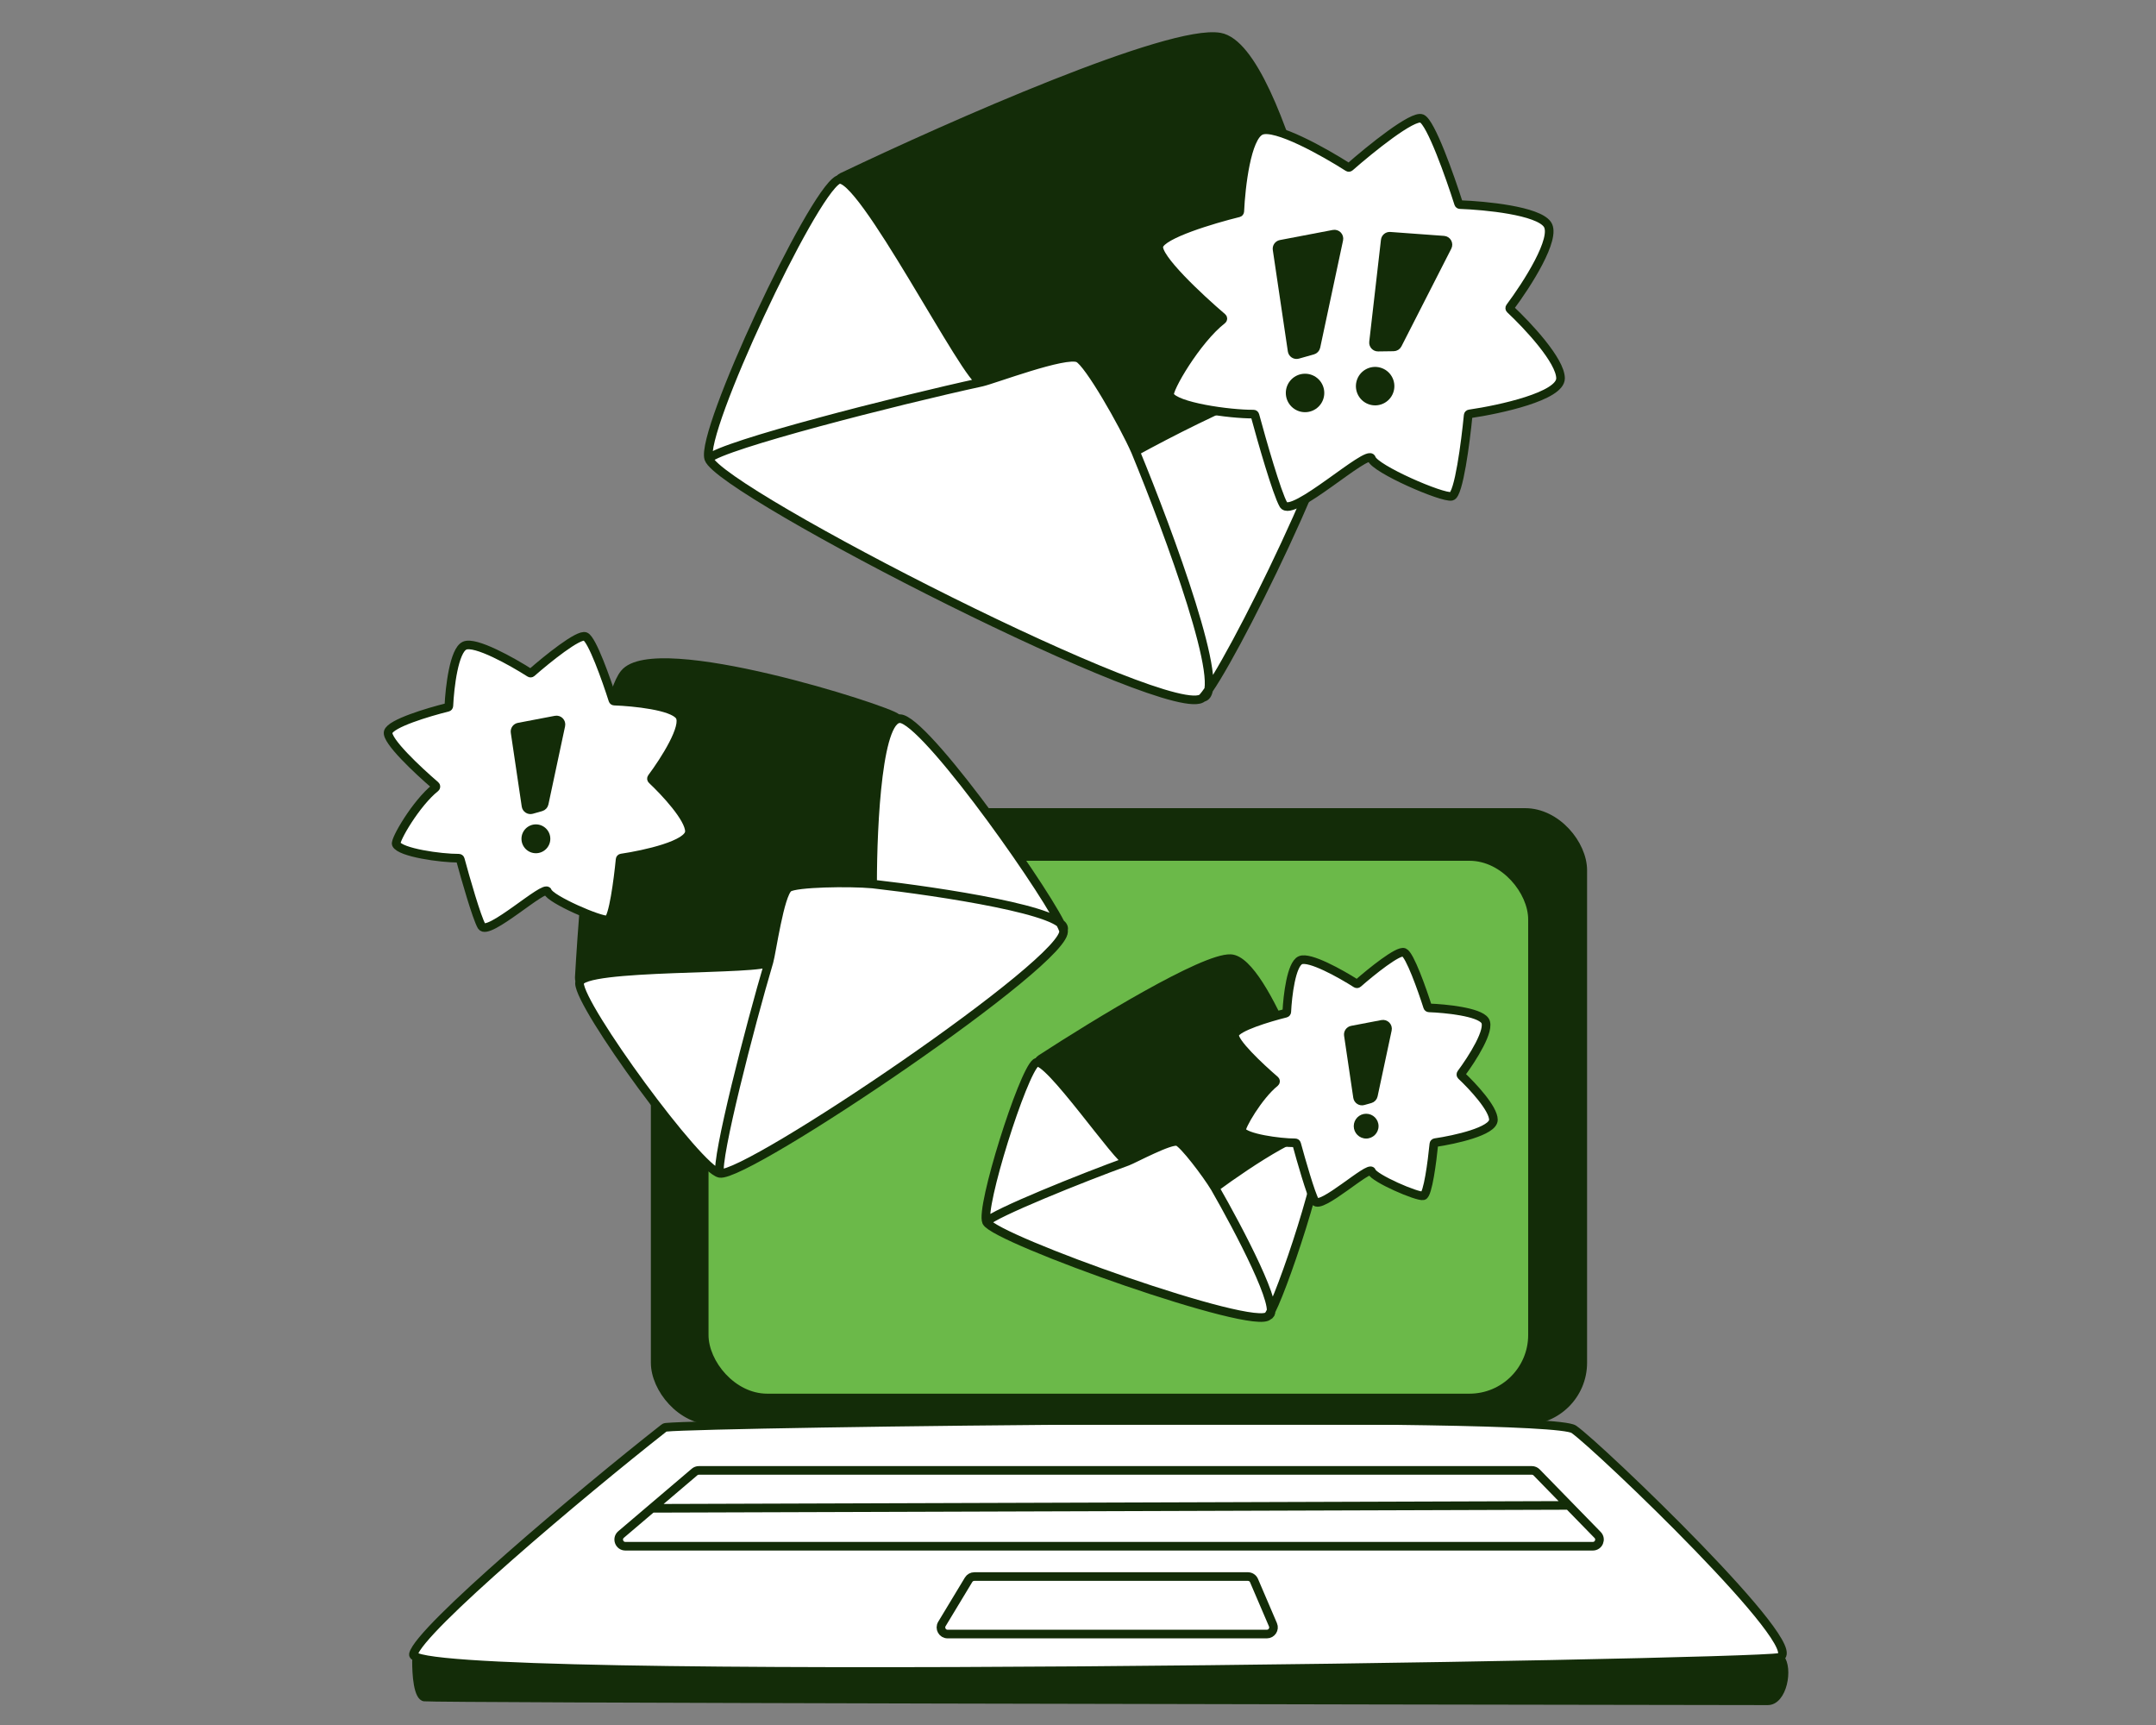
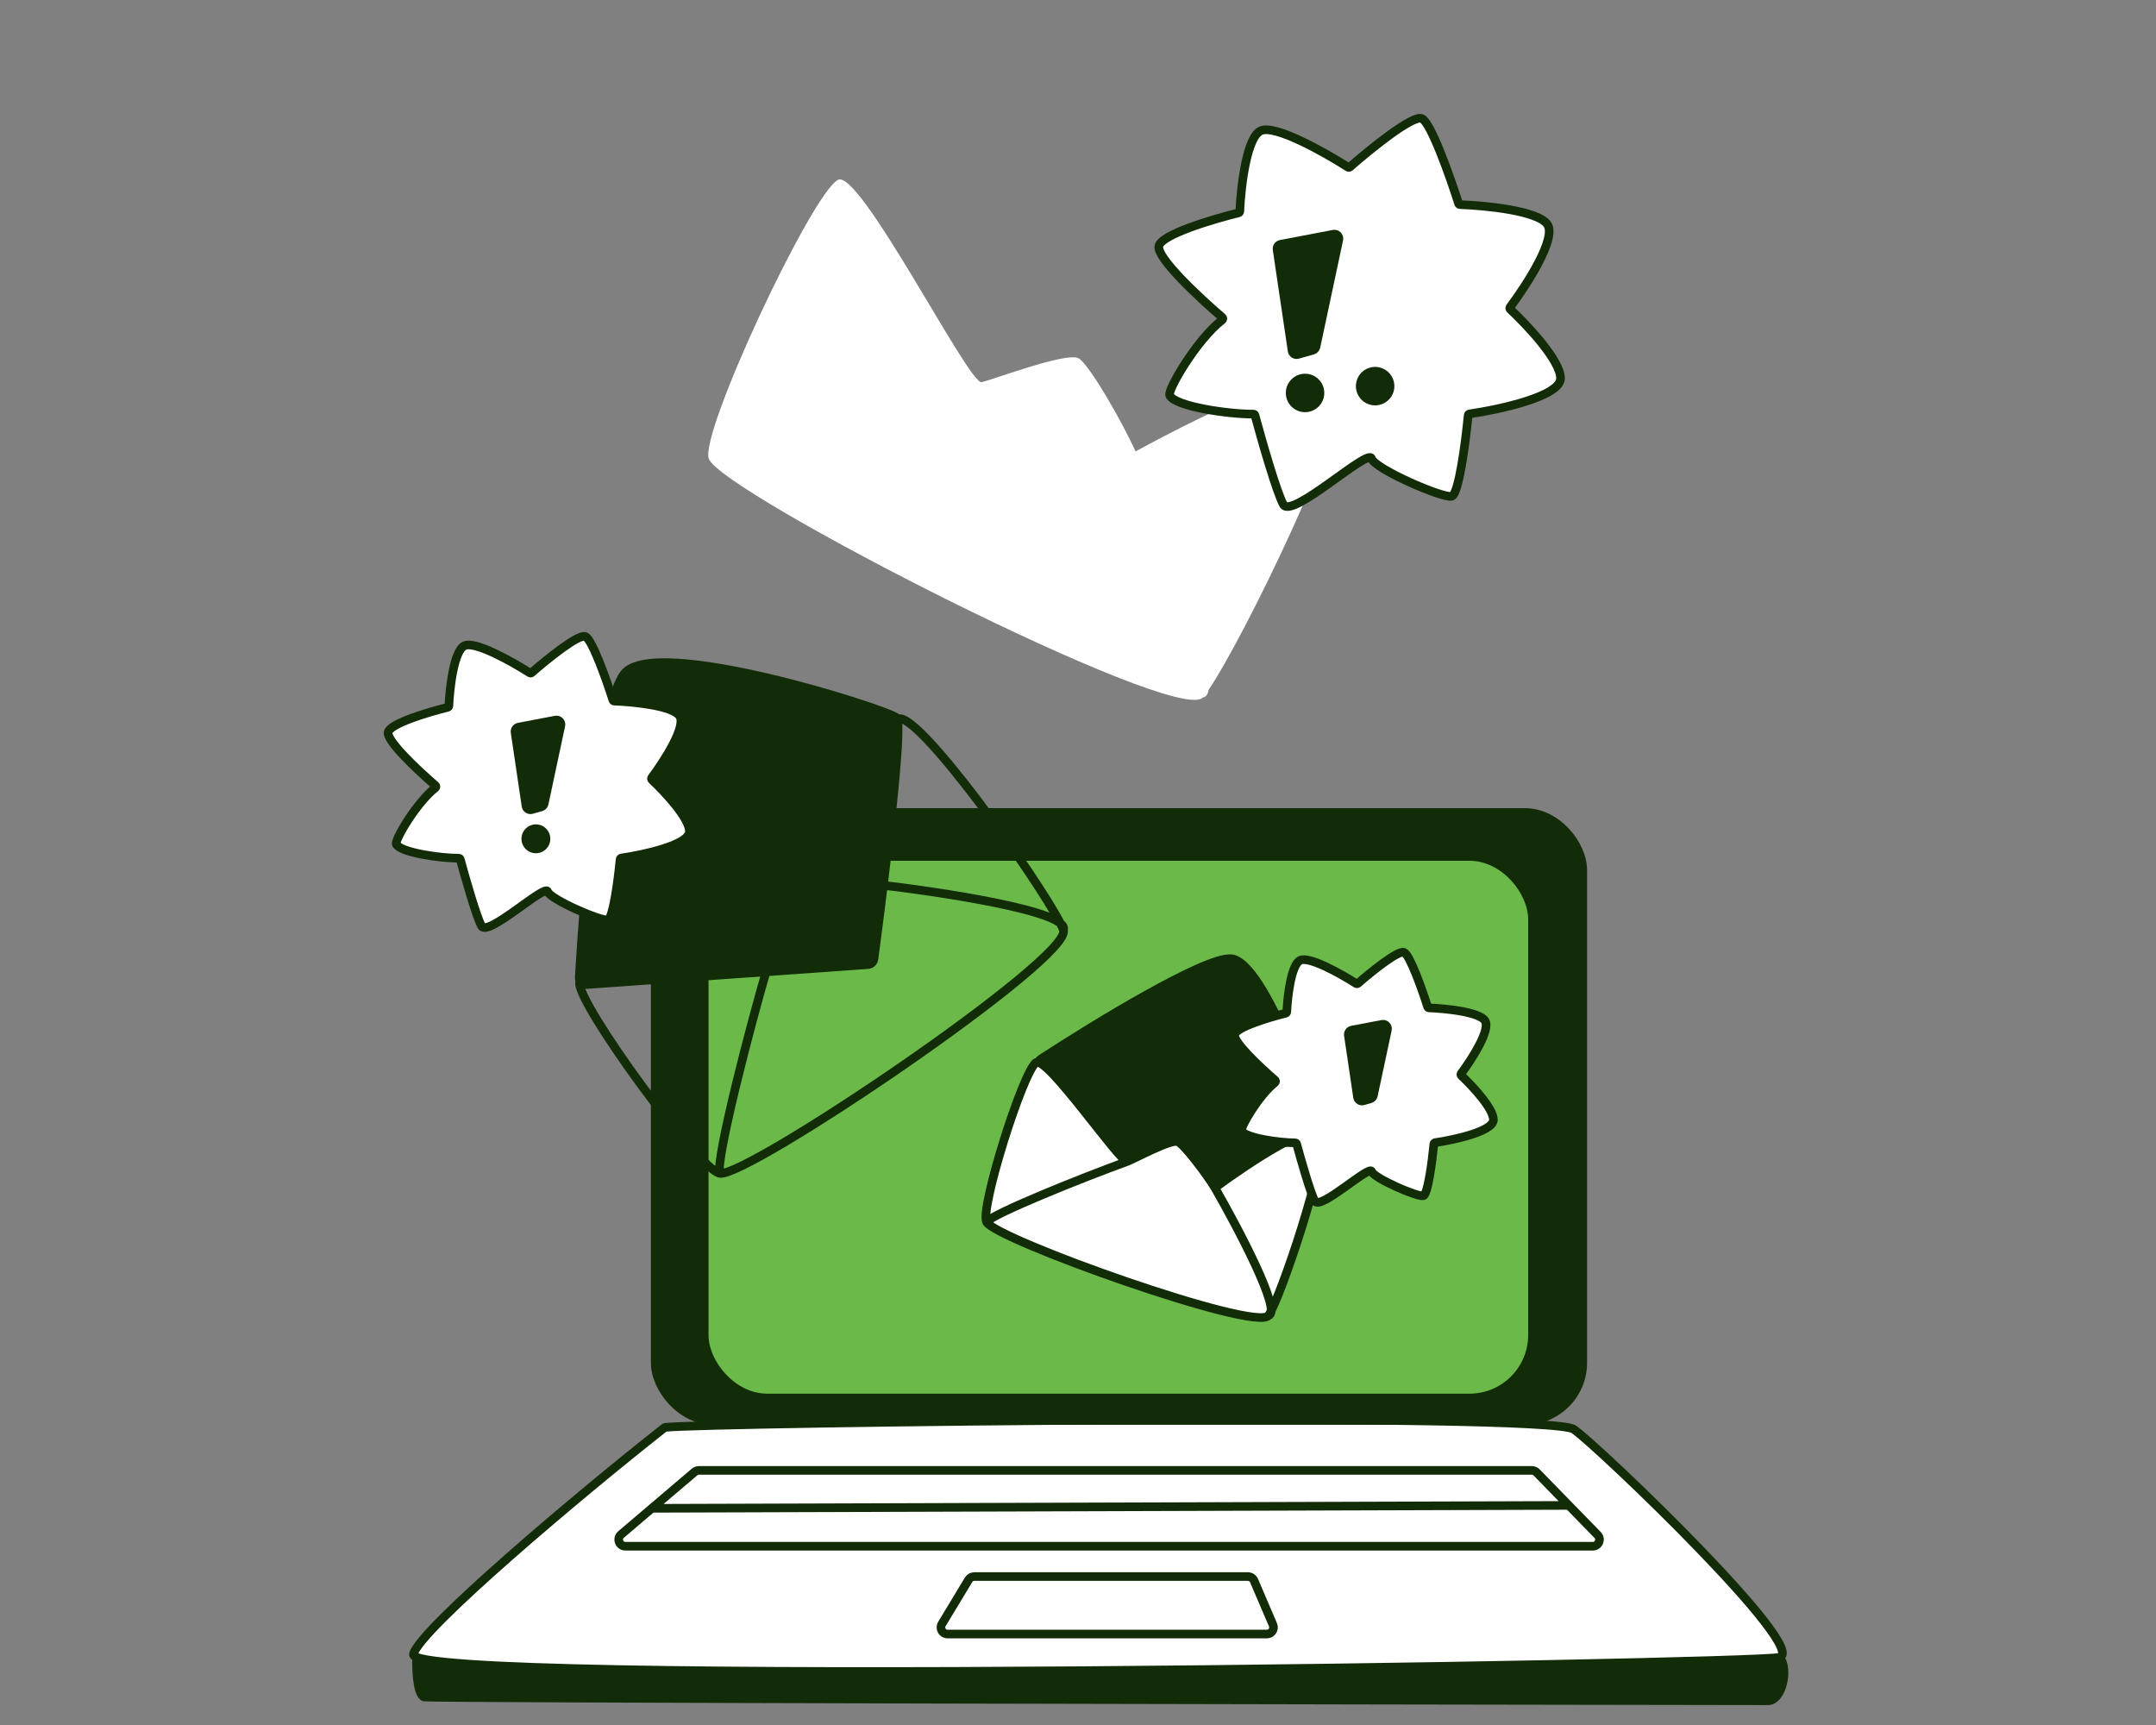
<svg xmlns="http://www.w3.org/2000/svg" width="100" height="80" viewBox="0 0 100 80" fill="none">
  <rect x="0" y="0" width="100" height="80" fill="#808080" stroke="none" />
  <g clip-path="url(#clip0_1592_7900)">
    <path d="M19.67 78.824C19.245 78.771 19.195 77.61 19.195 77.046C19.196 76.878 19.297 76.743 19.465 76.741C23.907 76.708 82.245 76.328 82.666 76.832C83.105 77.357 82.812 79.001 81.992 79C61.452 78.971 20.233 78.894 19.67 78.824Z" fill="#132C08" stroke="#132C08" stroke-width="0.154" stroke-linecap="round" />
    <path d="M19.174 76.72C19.436 75.58 26.994 69.217 30.775 66.246C30.816 66.215 30.837 66.198 30.888 66.193C32.899 65.984 71.839 65.476 72.998 66.287C74.17 67.108 84.015 76.542 82.521 76.865C81.089 77.174 18.822 78.245 19.174 76.72Z" fill="white" />
    <path d="M30.234 69.951L28.806 71.166C28.588 71.352 28.72 71.709 29.006 71.709H73.879C74.152 71.709 74.29 71.381 74.1 71.186L72.764 69.816M30.234 69.951L32.214 68.267C32.269 68.219 32.34 68.193 32.413 68.193H71.052C71.135 68.193 71.214 68.227 71.272 68.286L72.764 69.816M30.234 69.951L72.764 69.816M19.174 76.72C19.436 75.58 26.994 69.217 30.775 66.246C30.816 66.215 30.837 66.198 30.888 66.193C32.899 65.984 71.839 65.476 72.998 66.287C74.17 67.108 84.015 76.542 82.521 76.865C81.089 77.174 18.822 78.245 19.174 76.72ZM59.043 75.353L58.164 73.302C58.116 73.189 58.004 73.116 57.881 73.116H45.19C45.082 73.116 44.982 73.172 44.926 73.264L43.688 75.314C43.563 75.52 43.711 75.782 43.951 75.782H58.76C58.981 75.782 59.13 75.556 59.043 75.353Z" stroke="#132C08" stroke-width="0.4" stroke-linecap="round" />
    <rect x="30.266" y="37.557" width="43.269" height="28.443" rx="2.799" fill="#132C08" stroke="#132C08" stroke-width="0.154" />
    <rect x="32.786" y="39.843" width="38.171" height="24.868" rx="2.799" fill="#6BB949" stroke="#132C08" stroke-width="0.154" />
    <path d="M28.958 31.239C27.84 32.631 27.113 41.002 26.868 45.337C26.857 45.523 27.012 45.673 27.197 45.66L40.253 44.735C40.398 44.725 40.517 44.616 40.536 44.471C41.04 40.714 41.908 33.588 41.587 33.29C41.177 32.909 30.394 29.452 28.958 31.239Z" fill="#132C08" stroke="#132C08" stroke-width="0.4" stroke-linecap="round" />
-     <path d="M33.383 54.416C32.398 54.229 26.878 46.681 26.878 45.597C26.878 44.718 35.538 45.04 35.668 44.6C35.79 44.19 36.166 41.465 36.577 41.172C36.905 40.938 39.399 40.899 40.473 40.997C40.473 38.183 40.725 32.974 41.85 33.349C43.169 33.789 48.195 40.871 49.181 42.818C49.312 42.924 49.365 43.03 49.322 43.136C49.762 44.425 34.613 54.651 33.383 54.416Z" fill="white" />
    <path d="M33.383 54.416C32.398 54.229 26.878 46.681 26.878 45.597C26.878 44.718 35.538 45.04 35.668 44.6M33.383 54.416C34.613 54.651 49.762 44.425 49.322 43.136M33.383 54.416C33.195 53.76 34.779 47.599 35.668 44.6M49.322 43.136C48.883 41.846 43.257 33.818 41.85 33.349C40.725 32.974 40.473 38.183 40.473 40.997M49.322 43.136C49.674 42.268 43.569 41.348 40.473 40.997M40.473 40.997C39.399 40.899 36.905 40.938 36.577 41.172C36.166 41.465 35.79 44.19 35.668 44.6" stroke="#132C08" stroke-width="0.4" stroke-linecap="round" />
    <path d="M57.077 44.459C55.832 44.407 50.869 47.428 48.277 49.114C48.122 49.215 48.092 49.429 48.212 49.57L54.086 56.468C54.181 56.579 54.34 56.608 54.468 56.538C56.83 55.243 61.16 52.797 61.195 52.493C61.24 52.101 58.693 44.527 57.077 44.459Z" fill="#132C08" stroke="#132C08" stroke-width="0.4" stroke-linecap="round" />
    <path d="M45.758 56.67C45.453 56.033 47.432 49.738 48.048 49.284C48.548 48.916 51.988 53.972 52.292 53.862C52.576 53.759 54.282 52.833 54.62 52.944C54.891 53.032 55.956 54.433 56.35 55.085C57.949 53.908 61.014 51.871 61.272 52.667C61.574 53.6 59.652 59.42 58.959 60.795C58.953 60.913 58.915 60.988 58.837 61.008C58.289 61.797 46.14 57.468 45.758 56.67Z" fill="white" />
    <path d="M45.758 56.67C45.453 56.033 47.432 49.738 48.048 49.284C48.548 48.916 51.988 53.972 52.292 53.862M45.758 56.67C46.14 57.468 58.289 61.797 58.837 61.008M45.758 56.67C46.053 56.289 50.217 54.611 52.292 53.862M58.837 61.008C59.386 60.218 61.594 53.663 61.272 52.667C61.014 51.871 57.949 53.908 56.35 55.085M58.837 61.008C59.477 60.845 57.446 56.991 56.35 55.085M56.35 55.085C55.956 54.433 54.891 53.032 54.62 52.944C54.282 52.833 52.576 53.759 52.292 53.862" stroke="#132C08" stroke-width="0.4" stroke-linecap="round" />
-     <path d="M56.578 1.72C54.27 1.317 44.134 5.789 39.056 8.215C38.888 8.295 38.833 8.501 38.934 8.657L48.297 23.09C48.376 23.212 48.528 23.264 48.664 23.212C53.255 21.441 62.034 17.934 62.173 17.379C62.351 16.674 59.523 2.236 56.578 1.72Z" fill="#132C08" stroke="#132C08" stroke-width="0.4" stroke-linecap="round" />
    <path d="M32.873 21.269C32.469 20.031 37.624 9.021 38.863 8.343C39.867 7.792 44.943 17.851 45.528 17.724C46.073 17.605 49.423 16.328 50.016 16.611C50.49 16.838 52.103 19.653 52.667 20.937C55.882 19.176 61.993 16.201 62.272 17.716C62.599 19.492 57.664 29.648 56.059 31.989C56.021 32.205 55.933 32.331 55.785 32.349C54.588 33.656 33.379 22.817 32.873 21.269Z" fill="white" />
-     <path d="M32.873 21.269C32.469 20.031 37.624 9.021 38.863 8.343C39.867 7.792 44.943 17.851 45.528 17.724M32.873 21.269C33.379 22.817 54.588 33.656 55.785 32.349M32.873 21.269C33.506 20.645 41.542 18.59 45.528 17.724M55.785 32.349C56.982 31.041 62.62 19.611 62.272 17.716C61.993 16.201 55.882 19.176 52.667 20.937M55.785 32.349C56.997 32.206 54.211 24.681 52.667 20.937M52.667 20.937C52.103 19.653 50.49 16.838 50.016 16.611C49.423 16.328 46.073 17.605 45.528 17.724" stroke="#132C08" stroke-width="0.4" stroke-linecap="round" />
    <path d="M65.947 5.498C65.528 5.32 63.571 6.903 62.607 7.748C62.584 7.769 62.551 7.771 62.525 7.755C61.424 7.051 59.143 5.769 58.483 6.061C57.823 6.353 57.557 8.646 57.504 9.806C57.502 9.837 57.481 9.862 57.451 9.87C56.245 10.167 53.893 10.869 53.753 11.402C53.614 11.931 55.615 13.8 56.695 14.723C56.729 14.753 56.727 14.805 56.691 14.833C55.501 15.757 54.138 18.095 54.252 18.335C54.499 18.858 57.027 19.214 58.14 19.205C58.172 19.204 58.199 19.225 58.207 19.256C58.53 20.45 59.224 22.87 59.528 23.402C59.914 24.078 63.469 20.78 63.614 21.263C63.759 21.745 66.912 23.113 67.33 23.016C67.66 22.94 67.975 20.513 68.097 19.258C68.1 19.226 68.124 19.201 68.156 19.196C69.598 18.985 72.381 18.373 72.381 17.547C72.381 16.726 70.853 15.095 70.046 14.34C70.02 14.315 70.016 14.277 70.038 14.248C70.823 13.198 72.213 11.038 71.77 10.405C71.326 9.77 68.914 9.532 67.716 9.489C67.687 9.488 67.662 9.47 67.653 9.441C67.249 8.171 66.366 5.676 65.947 5.498Z" fill="white" stroke="#132C08" stroke-width="0.4" stroke-linecap="round" />
    <path d="M59.233 11.565L59.931 16.269C59.949 16.394 60.073 16.474 60.194 16.439L60.889 16.243C60.964 16.222 61.02 16.162 61.037 16.086L62.098 11.11C62.129 10.963 62.001 10.833 61.855 10.861L59.401 11.329C59.291 11.351 59.217 11.454 59.233 11.565Z" fill="#132C08" stroke="#132C08" stroke-width="0.4" stroke-linecap="round" />
    <circle cx="60.531" cy="18.224" r="0.892" fill="#132C08" />
-     <path d="M64.251 11.141L63.708 15.865C63.693 15.99 63.792 16.1 63.918 16.098L64.64 16.088C64.717 16.087 64.788 16.043 64.823 15.974L67.136 11.442C67.204 11.309 67.115 11.15 66.966 11.139L64.474 10.957C64.362 10.948 64.264 11.03 64.251 11.141Z" fill="#132C08" stroke="#132C08" stroke-width="0.4" stroke-linecap="round" />
    <circle cx="63.782" cy="17.908" r="0.892" transform="rotate(15 63.782 17.908)" fill="#132C08" />
    <path d="M65.123 44.17C64.855 44.056 63.611 45.059 62.985 45.607C62.962 45.628 62.929 45.63 62.902 45.614C62.187 45.158 60.736 44.346 60.314 44.533C59.893 44.719 59.721 46.174 59.684 46.927C59.682 46.958 59.661 46.983 59.631 46.991C58.849 47.185 57.356 47.633 57.267 47.974C57.179 48.311 58.437 49.491 59.138 50.093C59.172 50.122 59.17 50.175 59.135 50.204C58.374 50.812 57.516 52.288 57.588 52.44C57.746 52.774 59.347 53.002 60.073 53.001C60.105 53.001 60.133 53.021 60.141 53.052C60.352 53.828 60.793 55.365 60.987 55.705C61.236 56.14 63.527 54.016 63.62 54.327C63.713 54.638 65.745 55.519 66.014 55.456C66.225 55.408 66.426 53.868 66.506 53.054C66.509 53.022 66.533 52.997 66.565 52.992C67.5 52.854 69.268 52.461 69.268 51.933C69.268 51.409 68.304 50.375 67.78 49.882C67.754 49.857 67.751 49.818 67.772 49.789C68.28 49.106 69.157 47.735 68.874 47.331C68.59 46.925 67.058 46.771 66.28 46.742C66.251 46.741 66.226 46.722 66.217 46.694C65.954 45.871 65.391 44.284 65.123 44.17Z" fill="white" stroke="#132C08" stroke-width="0.4" stroke-linecap="round" />
    <path d="M62.54 48.008L62.966 50.884C62.985 51.009 63.108 51.089 63.23 51.054L63.553 50.963C63.627 50.942 63.684 50.882 63.7 50.806L64.352 47.753C64.383 47.607 64.255 47.476 64.108 47.504L62.707 47.772C62.597 47.793 62.523 47.897 62.54 48.008Z" fill="#132C08" stroke="#132C08" stroke-width="0.4" stroke-linecap="round" />
-     <circle cx="63.365" cy="52.227" r="0.575" fill="#132C08" />
    <path d="M27.151 29.521C26.838 29.388 25.382 30.564 24.656 31.2C24.632 31.221 24.599 31.223 24.573 31.206C23.743 30.677 22.045 29.725 21.552 29.943C21.06 30.161 20.86 31.865 20.819 32.739C20.817 32.77 20.796 32.796 20.766 32.803C19.857 33.028 18.109 33.551 18.005 33.949C17.902 34.343 19.381 35.728 20.194 36.426C20.229 36.455 20.227 36.508 20.191 36.536C19.303 37.239 18.294 38.97 18.379 39.149C18.564 39.539 20.44 39.805 21.281 39.801C21.313 39.801 21.341 39.822 21.349 39.852C21.593 40.752 22.109 42.552 22.337 42.95C22.626 43.456 25.293 40.983 25.401 41.345C25.51 41.707 27.874 42.732 28.188 42.66C28.434 42.603 28.67 40.8 28.762 39.855C28.765 39.822 28.789 39.797 28.821 39.793C29.907 39.633 31.977 39.175 31.977 38.558C31.977 37.946 30.845 36.734 30.237 36.163C30.211 36.139 30.207 36.099 30.228 36.071C30.819 35.279 31.849 33.673 31.518 33.201C31.186 32.727 29.392 32.548 28.49 32.515C28.461 32.514 28.436 32.495 28.427 32.467C28.122 31.511 27.464 29.654 27.151 29.521Z" fill="white" stroke="#132C08" stroke-width="0.4" stroke-linecap="round" />
    <path d="M23.89 33.957L24.397 37.376C24.415 37.501 24.539 37.581 24.66 37.547L25.094 37.424C25.168 37.403 25.225 37.343 25.241 37.267L26.014 33.642C26.046 33.496 25.918 33.365 25.771 33.394L24.057 33.721C23.947 33.742 23.873 33.846 23.89 33.957Z" fill="#132C08" stroke="#132C08" stroke-width="0.4" stroke-linecap="round" />
    <circle cx="24.856" cy="38.901" r="0.669" fill="#132C08" />
  </g>
  <defs>
    <clipPath id="clip0_1592_7900">
      <rect width="100" height="80" fill="white" />
    </clipPath>
  </defs>
</svg>